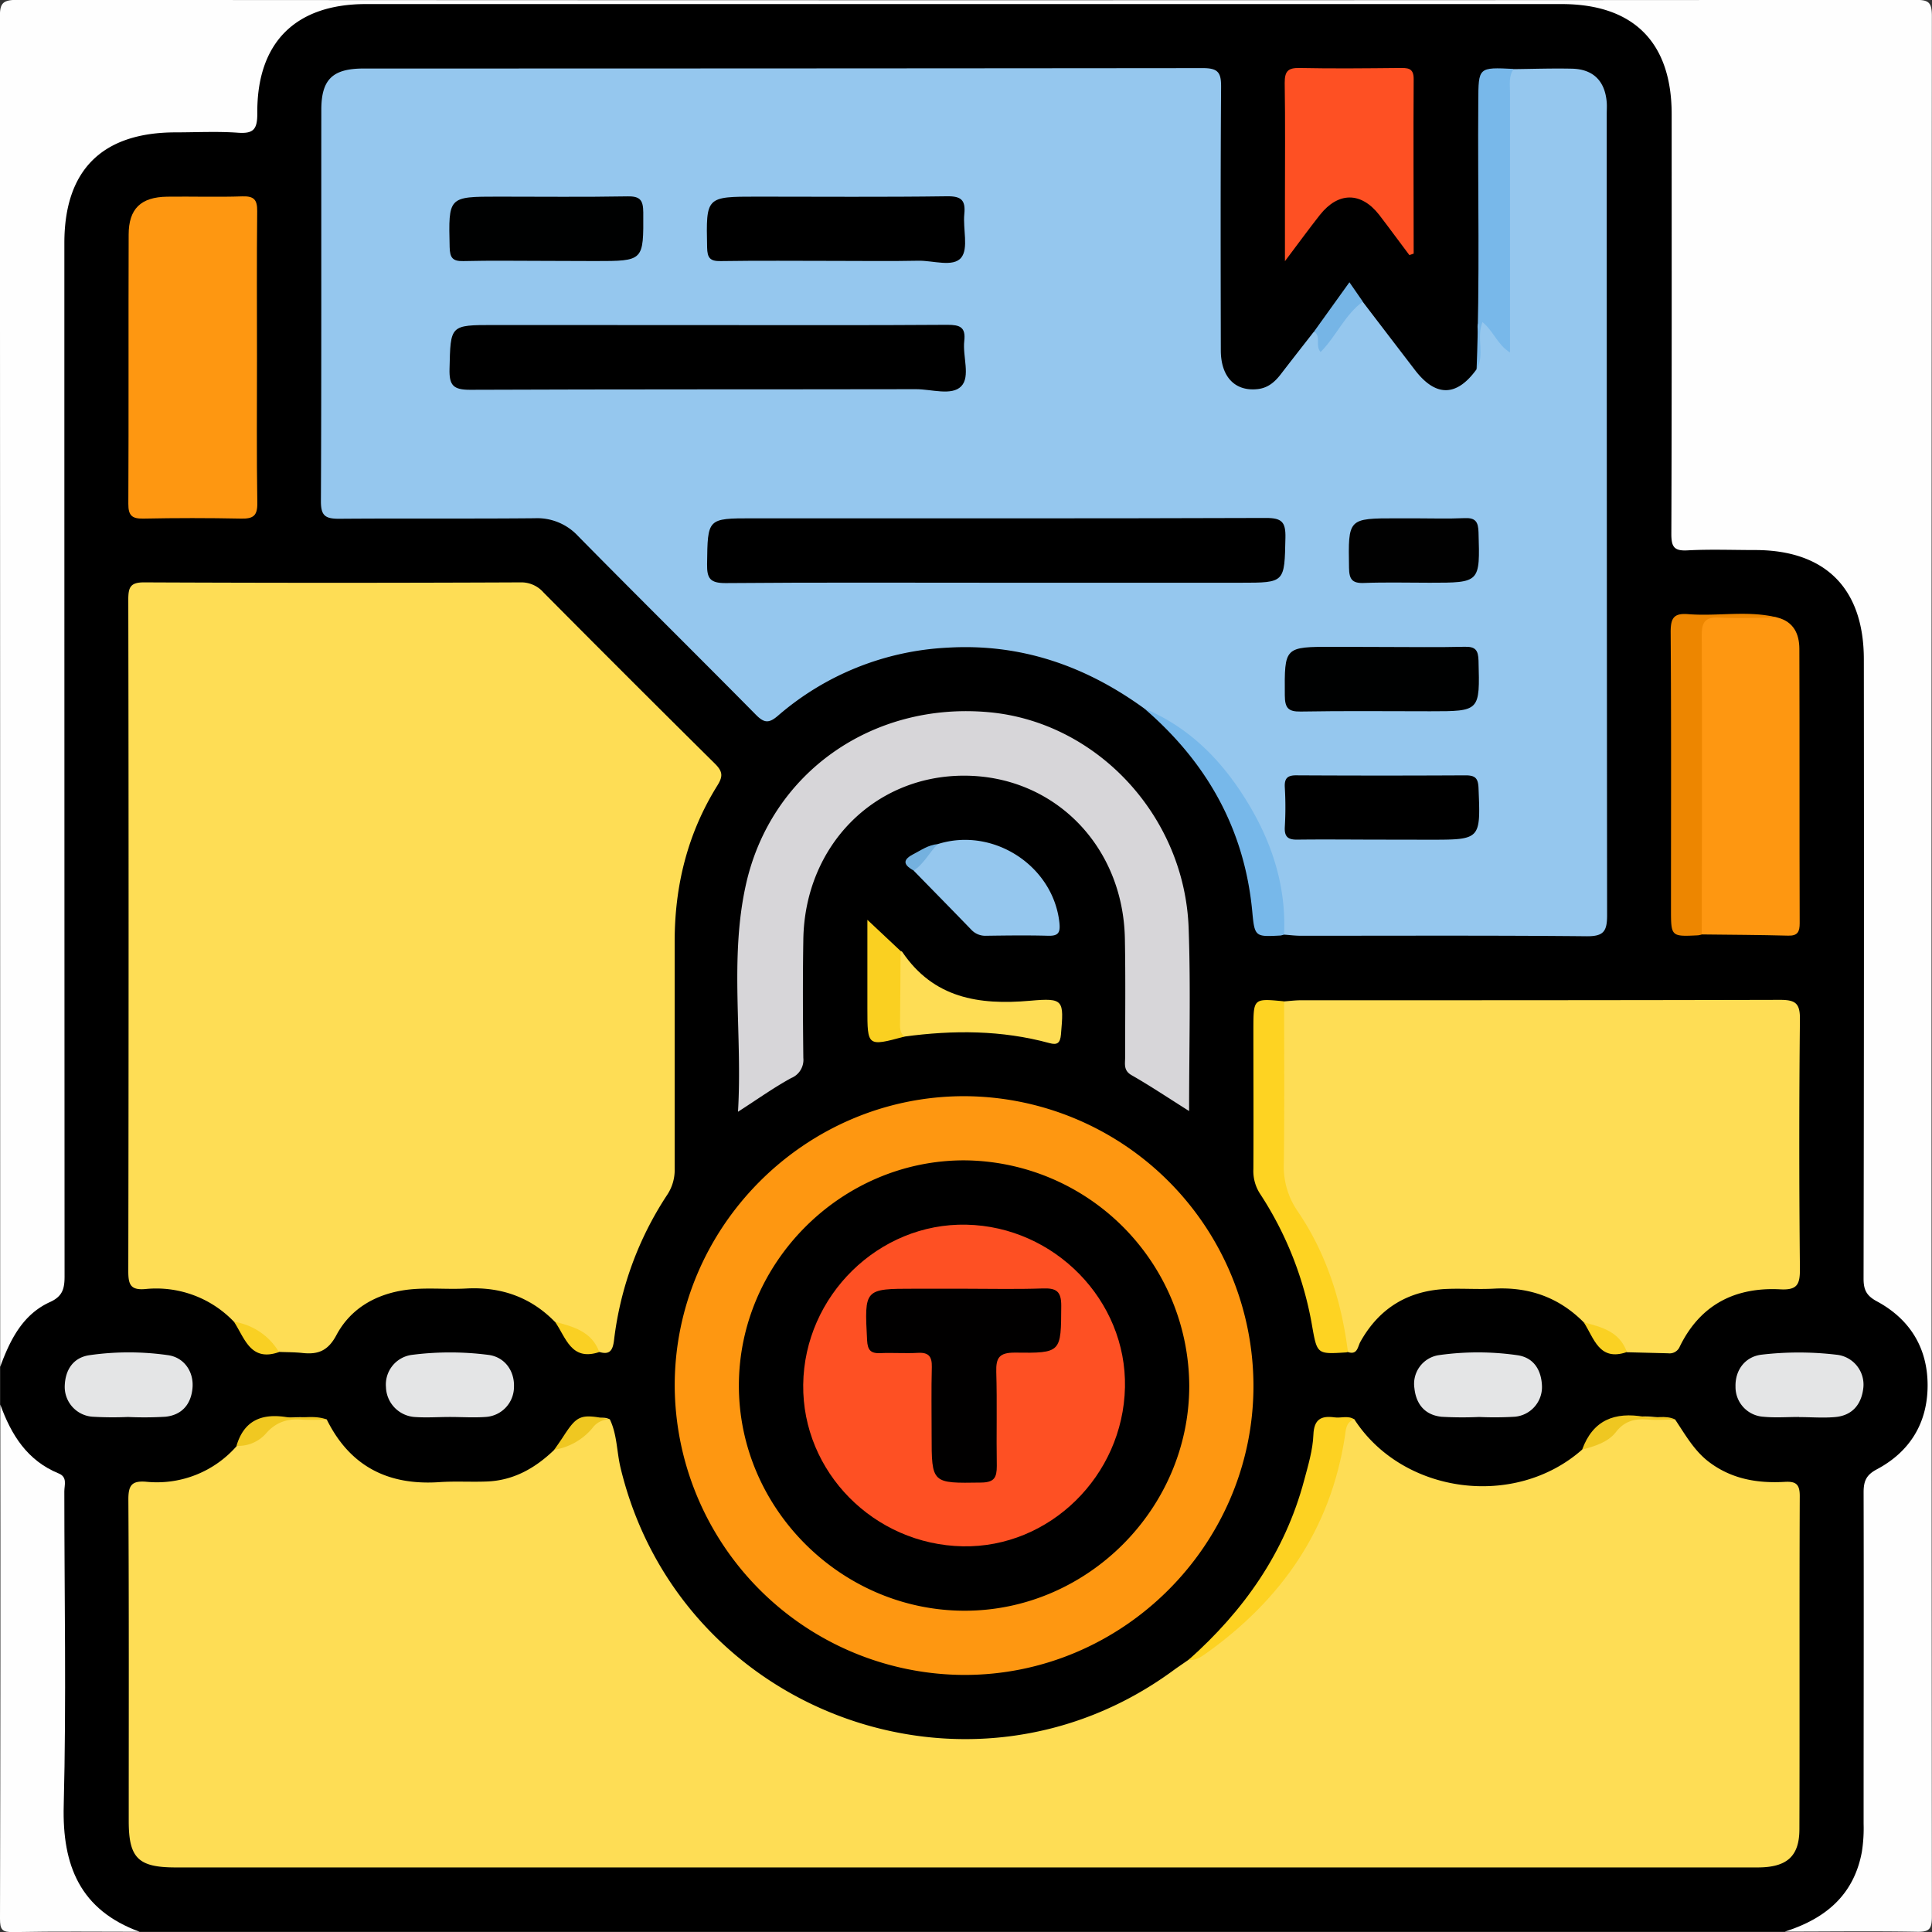
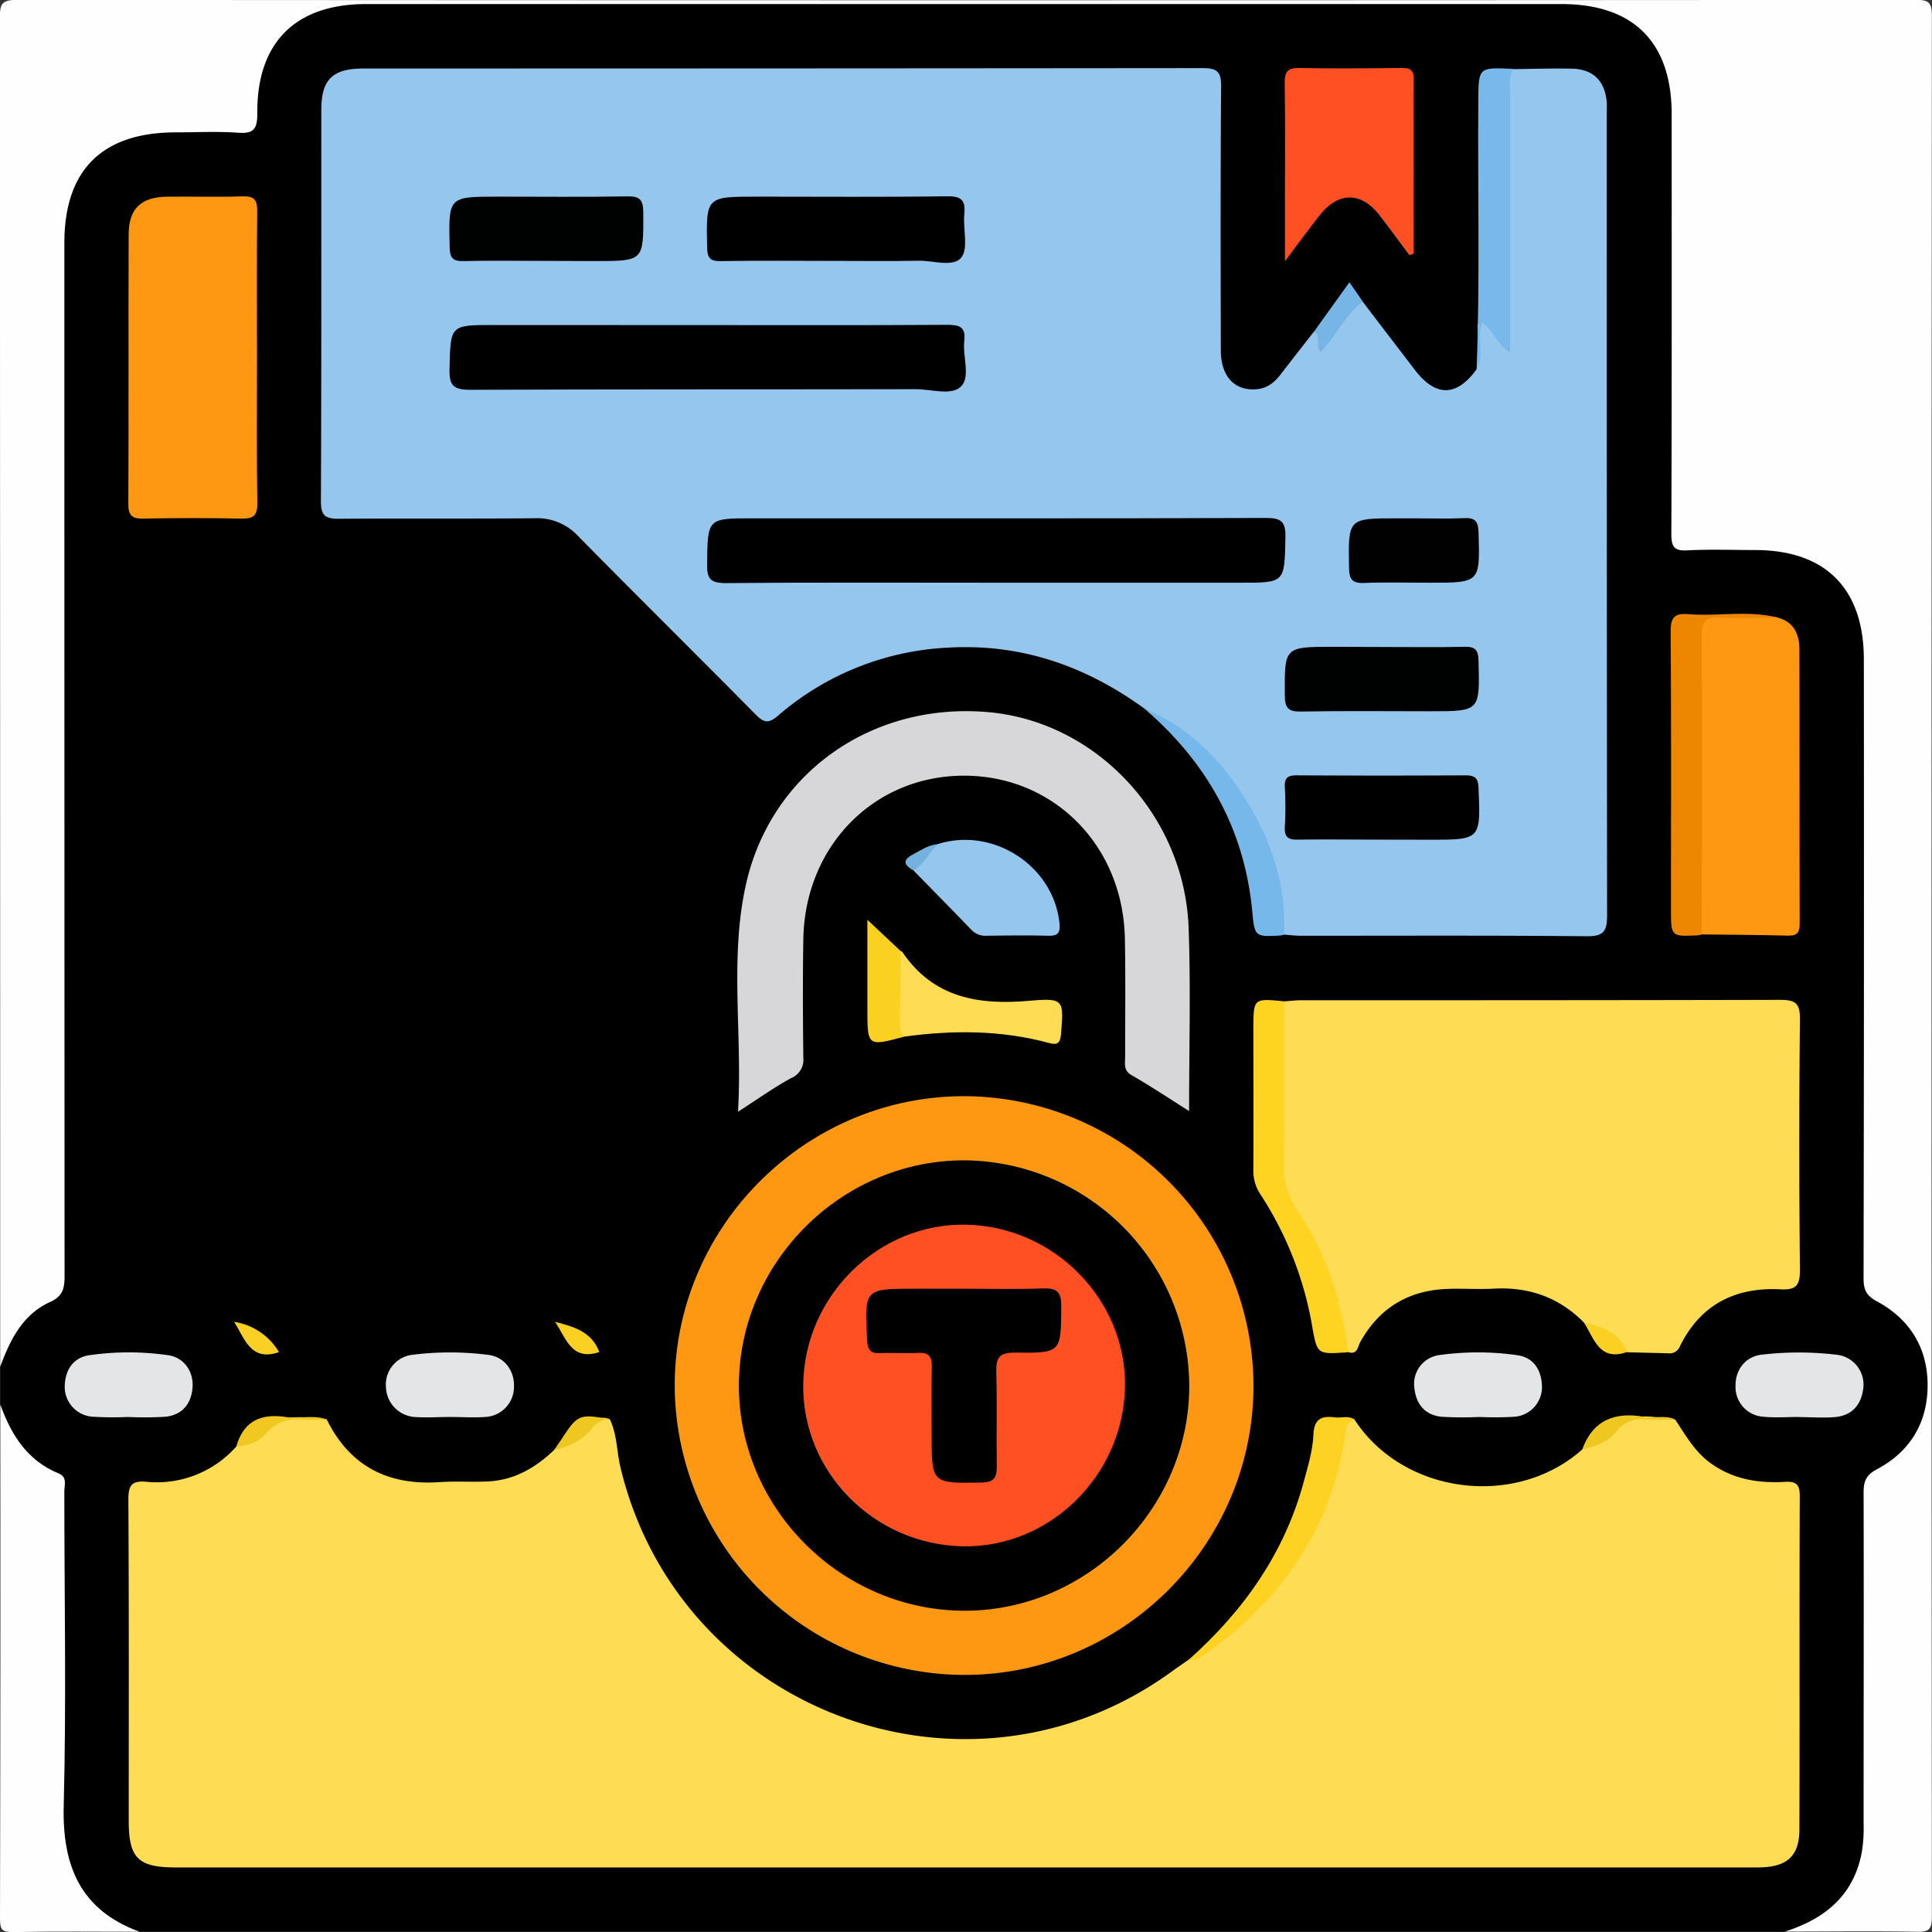
<svg xmlns="http://www.w3.org/2000/svg" id="Layer_1" data-name="Layer 1" viewBox="0 0 479.94 479.94">
  <rect x="0" y="0" width="479.94" height="479.94" fill="#333333" stroke="none" />
  <defs>
    <style>.cls-1{fill:#fefefe;}.cls-2{fill:#95c7ee;}.cls-3{fill:#fedd55;}.cls-4{fill:#fe9711;}.cls-5{fill:#d7d6d9;}.cls-6{fill:#fe5023;}.cls-7{fill:#fed322;}.cls-8{fill:#ed8600;}.cls-9{fill:#78b8ea;}.cls-10{fill:#e4e5e6;}.cls-11{fill:#fdd222;}.cls-12{fill:#77b8ea;}.cls-13{fill:#fad021;}.cls-14{fill:#76b5e6;}.cls-15{fill:#efc721;}.cls-16{fill:#f0c821;}.cls-17{fill:#fad023;}.cls-18{fill:#fad123;}.cls-19{fill:#f9d023;}.cls-20{fill:#74b1df;}.cls-21{fill:#000101;}.cls-22{fill:#010101;}.cls-23{fill:#010000;}</style>
  </defs>
  <path d="M1163.37,779.84H754.68c-13-3.16-20-12.07-20-25.88q-.11-39.69,0-79.38c0-4.44-1-7.54-5.14-9.94-5.85-3.37-8.77-9-9.45-15.72v-9.35c.62-7.78,4.83-13.27,11.23-17.25a6.23,6.23,0,0,0,3.19-5.79c0-1.87,0-3.74,0-5.61q0-125.26,0-250.53c0-7.78,1.57-14.78,7-20.65,5.22-5.61,11.73-8,19.19-8.3,5.14-.17,10.28,0,15.42-.06,5.64-.06,5.79-.18,6.13-5.66a28.64,28.64,0,0,1,3.56-13c4.59-7.8,11.14-12.42,20.56-12.2,4.36.1,8.73,0,13.09,0h290.28c16.82,0,26.9,9.89,27,26.93.14,32.25,0,64.5,0,96.75v3.28c0,7.62,0,7.62,7.85,7.63,4.36,0,8.73-.05,13.09,0,15.82.28,26.68,11.09,26.72,27,.1,40,0,80.08,0,120.12,0,10.6.12,21.19-.06,31.78-.07,4.1.91,7,4.7,9.28,14.2,8.36,13.87,34.25-.26,41.73-3.76,2-4.43,5.12-4.42,9,.06,26.48,0,53,.06,79.45,0,7.67-2.17,14.31-7.52,20C1173.19,777.52,1168.54,779.12,1163.37,779.84Z" transform="translate(-720 -300)" />
  <path class="cls-1" d="M1163.37,779.84c10-3.16,17.16-9,19.15-19.83a37.69,37.69,0,0,0,.43-7c0-27.43.07-54.85,0-82.28,0-2.81.65-4.33,3.29-5.73,8.23-4.37,12.6-11.54,12.61-20.84s-4.39-16.45-12.57-20.87c-2.6-1.4-3.34-2.83-3.34-5.68q.15-76.89.07-153.79c0-17.61-9.52-27.17-27-27.18-5.61,0-11.23-.22-16.82.08-3.35.18-4-.9-4-4.11.13-34.75.08-69.5.08-104.24,0-17.88-9.49-27.36-27.37-27.36H810.92c-17.52,0-27.16,9.56-27,27.18,0,3.92-.92,5.06-4.81,4.78-5.12-.37-10.28-.09-15.42-.09-18.29,0-27.7,9.34-27.7,27.48q0,128.33.05,256.63c0,3-.4,5-3.6,6.45-6.83,3.1-9.94,9.43-12.39,16.1q0-167.58-.08-335.14c0-3.29.4-4.43,4.17-4.43q235.82.18,471.64,0c3.23,0,4.13.48,4.13,4q-.18,236.06,0,472.09c0,3.23-.66,3.9-3.85,3.82C1185.18,779.69,1174.27,779.84,1163.37,779.84Z" transform="translate(-720 -300)" />
  <path class="cls-1" d="M720.08,648.92c2.7,7.51,6.69,13.92,14.5,17.11,2.22.9,1.4,2.88,1.4,4.45,0,26,.52,52-.15,78-.4,15,4.1,26,18.85,31.4-10.44,0-20.89-.13-31.33.08-2.8.06-3.36-.56-3.35-3.35Q720.17,712.74,720.08,648.92Z" transform="translate(-720 -300)" />
  <path class="cls-2" d="M1004.25,476c-14.57-10.58-30.66-16.2-48.86-15.11a69.59,69.59,0,0,0-42.08,16.86c-2.3,2-3.48,1.89-5.56-.22-14.67-14.86-29.53-29.51-44.17-44.39a13.83,13.83,0,0,0-10.76-4.4c-16.2.15-32.41,0-48.61.13-3.39,0-4.5-.74-4.49-4.36.15-32.4.07-64.8.1-97.2,0-7.61,2.8-10.29,10.56-10.29q104.22,0,208.44-.1c3.8,0,4.54,1.13,4.52,4.66-.16,21.81-.11,43.61-.07,65.42,0,6.65,3.56,10.27,9.13,9.66,2.74-.3,4.47-1.95,6-4,2.65-3.44,5.33-6.86,8-10.28,3.17.83,1.78,2.67,1.4,4.05,1.78-2.72,4-5.75,6.34-8.69,1.11-1.39,2.06-3.22,4.38-2.79q6.48,8.49,13,17c5.15,6.7,10.34,6.62,15.27-.2.76-2.89.11-5.85.39-8.77.1-1.11-.74-2.72.89-3.22,1.3-.39,2.24.77,3.12,1.63a8.45,8.45,0,0,0,2,1.9c.93-1.59.48-3.15.48-4.63,0-18.14,0-36.29.07-54.43,0-2.51-.72-5.42,2.25-7.06,4.83-.05,9.66-.22,14.48-.11,5.32.11,8.26,3.07,8.67,8.4.07.93,0,1.87,0,2.81q0,99.54.09,199.08c0,4-.85,5.27-5.08,5.23-23.68-.23-47.36-.11-71-.12-1.39,0-2.78-.18-4.17-.28-1.07-1.1-1.09-2.5-1.18-3.91-1.44-21-11.81-36.83-28.57-48.85A36.84,36.84,0,0,0,1004.25,476Z" transform="translate(-720 -300)" />
  <path class="cls-3" d="M871.5,652.6c1.82,3.81,1.69,8,2.65,12,14.62,60.86,86.41,87.4,137,50.59,1.35-1,2.73-1.91,4.1-2.87,19.8-13,33.07-30.46,37.55-54.1.42-2.22-.37-5.58,3.61-5.68,12,18.62,39.91,22.34,56.61,7.57,2.94-2.29,6-4.41,9.1-6.49,4.21-2.86,9.26-1.47,14-1,2.57,3.82,4.79,7.89,8.64,10.72,5.57,4.12,11.91,5.16,18.58,4.78,2.77-.16,3.77.55,3.75,3.56-.12,27.57,0,55.15-.09,82.72,0,6.74-3.1,9.5-10.38,9.5h-393c-9.29,0-11.64-2.33-11.64-11.54,0-26.64.07-53.28-.09-79.92,0-3.53.91-4.63,4.41-4.35a26.32,26.32,0,0,0,22.55-8.93,16.5,16.5,0,0,0,4.69-2.89c5.13-5.19,11.34-4.44,17.62-3.67,5.76,11.68,15.29,16.47,28.07,15.58,3.86-.26,7.76,0,11.64-.15,6.71-.23,12.13-3.34,16.84-7.89,3-2.26,6.58-3.79,9.25-6.61A3.68,3.68,0,0,1,871.5,652.6Z" transform="translate(-720 -300)" />
-   <path class="cls-3" d="M778.12,628.35a26.67,26.67,0,0,0-22-8.13c-3.73.33-4.25-1.16-4.25-4.46q.15-83.41,0-166.81c0-3.09.53-4.3,4-4.28q46.73.21,93.46,0a7.34,7.34,0,0,1,5.68,2.5q21.22,21.39,42.64,42.59c2,2,1.91,3.21.51,5.45-7.34,11.8-10.56,24.79-10.56,38.62q0,28.27,0,56.54a11.14,11.14,0,0,1-1.9,6.51,83.24,83.24,0,0,0-13.16,36c-.31,2.62-1.08,3.78-3.76,2.94-3-3.46-7.31-5-11-7.52-6-6.12-13.41-8.68-22-8.21-5.27.29-10.57-.4-15.83.48-7.16,1.21-13,4.77-16.38,11.09-2.06,3.89-4.53,4.86-8.37,4.45-2-.22-4-.19-6-.28C785.64,633.28,782,630.59,778.12,628.35Z" transform="translate(-720 -300)" />
  <path class="cls-3" d="M1113.44,628.5c-6.15-6.21-13.62-8.85-22.32-8.38-3.87.21-7.76-.08-11.64.07-9.59.37-16.83,4.7-21.54,13.14-.68,1.22-.71,3.32-3.07,2.55a8.89,8.89,0,0,1-2.22-5,76.77,76.77,0,0,0-11.94-30.06,18.24,18.24,0,0,1-3.13-10.95c.12-11.63,0-23.27.05-34.91,0-2.16-.22-4.39,1.39-6.2,1.38-.1,2.77-.28,4.16-.28,39.69,0,79.37,0,119.06-.1,3.83,0,4.93.9,4.89,4.83q-.32,31,0,62.09c0,3.72-.64,5.18-4.72,5-11.27-.64-20,3.75-25.1,14.15a2.74,2.74,0,0,1-2.91,1.73l-10.25-.26C1121.13,632.61,1117,630.92,1113.44,628.5Z" transform="translate(-720 -300)" />
  <path class="cls-4" d="M959.46,572.31a72.09,72.09,0,0,1,71.92,71.94c0,39.54-32.56,72-72.07,71.83a72.18,72.18,0,0,1-71.7-71.73C887.52,604.84,920,572.33,959.46,572.31Z" transform="translate(-720 -300)" />
  <path class="cls-5" d="M1015.39,576c-5.11-3.22-9.6-6.23-14.29-8.91-2.05-1.17-1.6-2.8-1.6-4.41,0-9.81.12-19.62-.06-29.43-.4-23.17-17.65-40.58-40-40.56s-39.52,17.5-39.88,40.68c-.16,9.81-.11,19.62,0,29.43a4.88,4.88,0,0,1-3,5c-4.31,2.35-8.33,5.23-13.23,8.38,1.14-19.18-2.12-37.92,1.93-56.26,6.16-28,31.5-45.61,60.35-43,26.83,2.41,48.72,25.78,49.67,53.73C1015.81,545.55,1015.39,560.49,1015.39,576Z" transform="translate(-720 -300)" />
  <path class="cls-4" d="M783.84,388.94c0,12-.11,24,.08,36,.05,3.18-1,3.95-4,3.89q-12.15-.25-24.31,0c-2.8.05-3.75-.74-3.73-3.67.11-22.29,0-44.57.08-66.86,0-6.41,3-9.35,9.56-9.44,6.24-.08,12.48.13,18.7-.08,2.91-.09,3.7.86,3.67,3.69C783.76,364.63,783.84,376.79,783.84,388.94Z" transform="translate(-720 -300)" />
  <path class="cls-4" d="M1161.59,453.42c4,1.05,5.38,4.08,5.4,7.72.08,22.74,0,45.47.08,68.2,0,2.09-.48,3.15-2.83,3.09-7.15-.19-14.31-.22-21.46-.3-1.53-1.82-1.5-4-1.5-6.2q0-33.09,0-66.17c0-6.53.34-6.83,6.85-6.71C1152.62,453.13,1157.13,452.52,1161.59,453.42Z" transform="translate(-720 -300)" />
  <path class="cls-6" d="M1070.11,363.37c-2.5-3.32-4.95-6.68-7.5-10-4.5-5.75-10.15-5.74-14.71,0-2.68,3.4-5.23,6.9-8.7,11.51V350c0-9.81.1-19.62-.06-29.42,0-2.85.79-3.75,3.68-3.69,8.24.17,16.5.08,24.75,0,2,0,3.63-.14,3.61,2.75-.1,14.45,0,28.91,0,43.36Z" transform="translate(-720 -300)" />
  <path class="cls-7" d="M1039,548.75c0,13.34.09,26.67-.07,40a19.63,19.63,0,0,0,3.4,12.1c7.18,10.52,10.93,22.42,12.52,35a2.56,2.56,0,0,1-.46.11c-7.1.45-7.19.47-8.39-6.29a86.61,86.61,0,0,0-13-33.14,10.38,10.38,0,0,1-1.64-6.12c.06-11.67,0-23.34,0-35C1031.39,548,1031.39,548,1039,548.75Z" transform="translate(-720 -300)" />
  <path class="cls-8" d="M1161.59,453.42c-4.82,0-9.65.25-14.46,0-3.61-.21-4.42,1.19-4.4,4.57.12,24.72.06,49.44,0,74.16a5.69,5.69,0,0,1-.91.2c-6.72.33-6.72.33-6.72-6.5,0-23,.08-46-.08-68.92,0-3.48.86-4.65,4.38-4.36C1146.81,453.15,1154.26,451.56,1161.59,453.42Z" transform="translate(-720 -300)" />
  <path class="cls-2" d="M952.94,509.69c13.74-4.36,28.67,5.34,30.23,19.48.27,2.49-.23,3.36-2.79,3.29-5.13-.14-10.26-.07-15.38,0a4.77,4.77,0,0,1-3.73-1.52c-4.74-4.91-9.53-9.77-14.3-14.66C948,513.17,950.26,511.25,952.94,509.69Z" transform="translate(-720 -300)" />
  <path class="cls-9" d="M1096,317.12c-1.25,1.82-.89,3.89-.89,5.89,0,21.34,0,42.68,0,64.55-3.15-1.94-4.09-5.32-6.84-7.54-1.58,3.93.66,8.14-1.46,11.69.86-22.19.25-44.38.42-66.57C1087.28,316.69,1087.23,316.69,1096,317.12Z" transform="translate(-720 -300)" />
  <path class="cls-10" d="M751.77,652a84.58,84.58,0,0,1-8.87-.07,7.43,7.43,0,0,1-6.82-7.59c.11-4,2.06-7.09,6.14-7.69a68.77,68.77,0,0,1,19.54,0c4,.57,6.42,4.13,6.06,8.16s-2.62,6.7-6.72,7.13A87.94,87.94,0,0,1,751.77,652Z" transform="translate(-720 -300)" />
  <path class="cls-10" d="M1166.9,652c-3,0-5.94.23-8.87-.06a7.39,7.39,0,0,1-6.9-7.48c-.11-4,2.27-7.39,6.4-7.93a79.6,79.6,0,0,1,18.64,0,7.46,7.46,0,0,1,6.72,8.16c-.44,4.19-2.76,7-7.12,7.34-2.93.25-5.91,0-8.87,0Z" transform="translate(-720 -300)" />
  <path class="cls-10" d="M1087.45,652a90.69,90.69,0,0,1-9.33-.05c-4.1-.42-6.34-3.08-6.76-7.12a7.21,7.21,0,0,1,6-8.18,69.14,69.14,0,0,1,19.54,0c4.11.57,6,3.68,6.15,7.66a7.4,7.4,0,0,1-6.76,7.63A84.39,84.39,0,0,1,1087.45,652Z" transform="translate(-720 -300)" />
  <path class="cls-10" d="M831.8,652c-2.95,0-5.93.22-8.86,0a7.67,7.67,0,0,1-7.06-7.42,7.43,7.43,0,0,1,6.38-8,74.38,74.38,0,0,1,19.09,0c4.06.53,6.5,4,6.33,8a7.49,7.49,0,0,1-7,7.41C837.74,652.21,834.76,652,831.8,652Z" transform="translate(-720 -300)" />
  <path class="cls-3" d="M943.72,536.24c.14.07.33.11.41.22,7.76,11.49,19,13.27,31.77,12.14,8.43-.75,8.39-.15,7.66,8.37-.19,2.19-.95,2.68-2.87,2.15-11.88-3.24-23.9-3.25-36-1.62-.85,0-1.66-.35-1.77-1.14C941.94,549.61,940.67,542.83,943.72,536.24Z" transform="translate(-720 -300)" />
  <path class="cls-11" d="M1056.42,652.59c-2.11.65-2.08,2.68-2.32,4.2-3.54,23.14-15.81,40.66-34.58,54-1.26.9-2.57,1.78-4.26,1.55,13.71-12.2,23.94-26.66,28.71-44.6,1-3.73,2.15-7.53,2.3-11.34s1.91-4.76,5.2-4.31C1053.11,652.34,1054.86,651.56,1056.42,652.59Z" transform="translate(-720 -300)" />
  <path class="cls-12" d="M1004.25,476c11.75,4.9,20,13.69,26.28,24.36,5.74,9.75,9,20.32,8.45,31.81a5,5,0,0,1-.9.23c-6.26.34-6.42.35-7-6C1029.13,505.84,1019.72,489.3,1004.25,476Z" transform="translate(-720 -300)" />
  <path class="cls-13" d="M943.72,536.24c0,5.82-.1,11.65-.13,17.47,0,1.36-.21,2.8,1.11,3.79-9.23,2.49-9.23,2.49-9.23-7v-22C938.82,531.62,941.27,533.93,943.72,536.24Z" transform="translate(-720 -300)" />
  <path class="cls-14" d="M1058.55,374.93c-4.49,3.28-6.6,8.6-10.49,12.52-1.43-1.58.23-3.89-1.63-5.09l8.79-12.24C1056.5,372,1057.53,373.46,1058.55,374.93Z" transform="translate(-720 -300)" />
  <path class="cls-15" d="M1136.13,652.62c-2.32,0-4.65.24-6.94,0-3.16-.26-5.73.48-7.73,3.08s-5.29,3.56-8.43,4.41c2.68-7.38,8.13-9.44,15.43-8.15C1131,652.46,1133.65,651.41,1136.13,652.62Z" transform="translate(-720 -300)" />
  <path class="cls-16" d="M801.13,652.61a56.65,56.65,0,0,1-6,.06c-3.58-.32-6.44.5-9,3.36a9.12,9.12,0,0,1-7.38,3.14c1.84-6.24,6.17-8.08,12.26-7.16C794.4,652.51,797.84,651.4,801.13,652.61Z" transform="translate(-720 -300)" />
  <path class="cls-15" d="M871.5,652.6a5.24,5.24,0,0,0-4.37,2.2,15.62,15.62,0,0,1-9.45,5.35c.69-1,1.4-2,2.06-3C863.44,651.43,864.12,651.16,871.5,652.6Z" transform="translate(-720 -300)" />
  <path class="cls-17" d="M857.87,628.35c4.54,1.22,9.12,2.37,11,7.52C861.84,638.22,860.59,632.21,857.87,628.35Z" transform="translate(-720 -300)" />
  <path class="cls-18" d="M1113.44,628.5c4.46,1.15,8.93,2.31,10.7,7.37C1117.23,638.27,1116,632.42,1113.44,628.5Z" transform="translate(-720 -300)" />
  <path class="cls-19" d="M778.12,628.35a15.79,15.79,0,0,1,11.18,7.53C782.21,638.37,780.8,632.42,778.12,628.35Z" transform="translate(-720 -300)" />
  <path class="cls-20" d="M952.94,509.69c-2.11,2.08-3.38,4.93-6,6.57-2.11-1.23-3.1-2.45-.18-4C948.77,511.23,950.61,509.88,952.94,509.69Z" transform="translate(-720 -300)" />
  <path d="M967.48,444.76c-22.42,0-44.85-.1-67.27.09-3.81,0-4.61-1.16-4.56-4.71.16-11.37,0-11.38,11.3-11.38,42.51,0,85,.06,127.54-.09,3.94,0,4.91,1,4.83,4.89-.24,11.2-.06,11.2-11.11,11.2Z" transform="translate(-720 -300)" />
  <path d="M895.48,380.76c19.95,0,39.9.07,59.84-.07,3.12,0,4.62.55,4.22,4-.45,3.83,1.59,8.85-.76,11.27s-7.37.72-11.21.72c-36.93.07-73.86,0-110.8.15-4.21,0-5.2-1.13-5.1-5.19.26-10.89.07-10.9,11-10.9Z" transform="translate(-720 -300)" />
  <path d="M927.57,364.81c-9.5,0-19-.1-28.5.05-2.66.05-3.36-.75-3.41-3.39-.26-12.62-.34-12.62,12.4-12.62,15.74,0,31.47.13,47.2-.09,3.59-.05,4.63,1,4.29,4.42-.37,3.68,1.09,8.5-.76,10.81-2,2.48-7,.7-10.66.78C941.28,364.91,934.43,364.81,927.57,364.81Z" transform="translate(-720 -300)" />
  <path class="cls-21" d="M855.67,364.81c-6.85,0-13.7-.12-20.55.05-2.7.07-3.36-.85-3.42-3.46-.3-12.55-.38-12.55,12-12.55,10.74,0,21.48.12,32.21-.07,3.16-.06,3.87,1,3.89,4,.06,12.07.16,12.07-12,12.07Z" transform="translate(-720 -300)" />
  <path d="M1062.93,508.58c-6.85,0-13.71-.09-20.56,0-2.42.05-3.34-.69-3.2-3.17a84.32,84.32,0,0,0,0-9.8c-.16-2.63,1-3.07,3.31-3q20.79.11,41.58,0c2.41,0,3.13.7,3.23,3.15.52,12.84.6,12.84-12.21,12.84Z" transform="translate(-720 -300)" />
  <path class="cls-21" d="M1063.77,460.72c6.69,0,13.39.11,20.07-.05,2.67-.07,3.38.82,3.45,3.45.33,12.57.41,12.57-12,12.57-10.73,0-21.47-.12-32.2.07-3.12.05-3.9-.94-3.92-4-.08-12.08-.18-12.08,12-12.08Z" transform="translate(-720 -300)" />
  <path class="cls-22" d="M1071.23,428.76c4.2,0,8.42.14,12.62-.05,2.71-.12,3.36.93,3.44,3.51.37,12.54.44,12.54-12.13,12.54-5.45,0-10.91-.15-16.36.06-2.93.11-3.64-.95-3.68-3.75-.21-12.31-.3-12.31,11.9-12.31Z" transform="translate(-720 -300)" />
  <path d="M959.56,588.25a56.29,56.29,0,0,1,55.87,56c0,30.59-25.44,56-56,55.88s-55.93-25.47-55.88-56S929,588.21,959.56,588.25Z" transform="translate(-720 -300)" />
  <path class="cls-6" d="M960.07,604.23c21.94.47,39.84,18.84,39.39,40.4-.47,22-18.73,39.91-40.3,39.5-22.07-.43-39.89-18.49-39.63-40.17C919.8,621.88,938.29,603.75,960.07,604.23Z" transform="translate(-720 -300)" />
  <path class="cls-23" d="M959.41,620.14c6.54,0,13.08.16,19.6-.07,3.32-.11,4.64.62,4.62,4.31-.06,11.61.1,11.79-11.56,11.63-3.84,0-4.68,1.28-4.58,4.81.23,7.77,0,15.55.13,23.33,0,2.88-.6,4.09-3.84,4.14-12.35.19-12.35.31-12.35-11.9,0-5.6-.1-11.2.05-16.8.06-2.6-.77-3.67-3.46-3.52-3.1.18-6.22-.07-9.33.07-2.39.11-3.16-.75-3.29-3.19-.67-12.81-.74-12.81,11.88-12.81Z" transform="translate(-720 -300)" />
</svg>